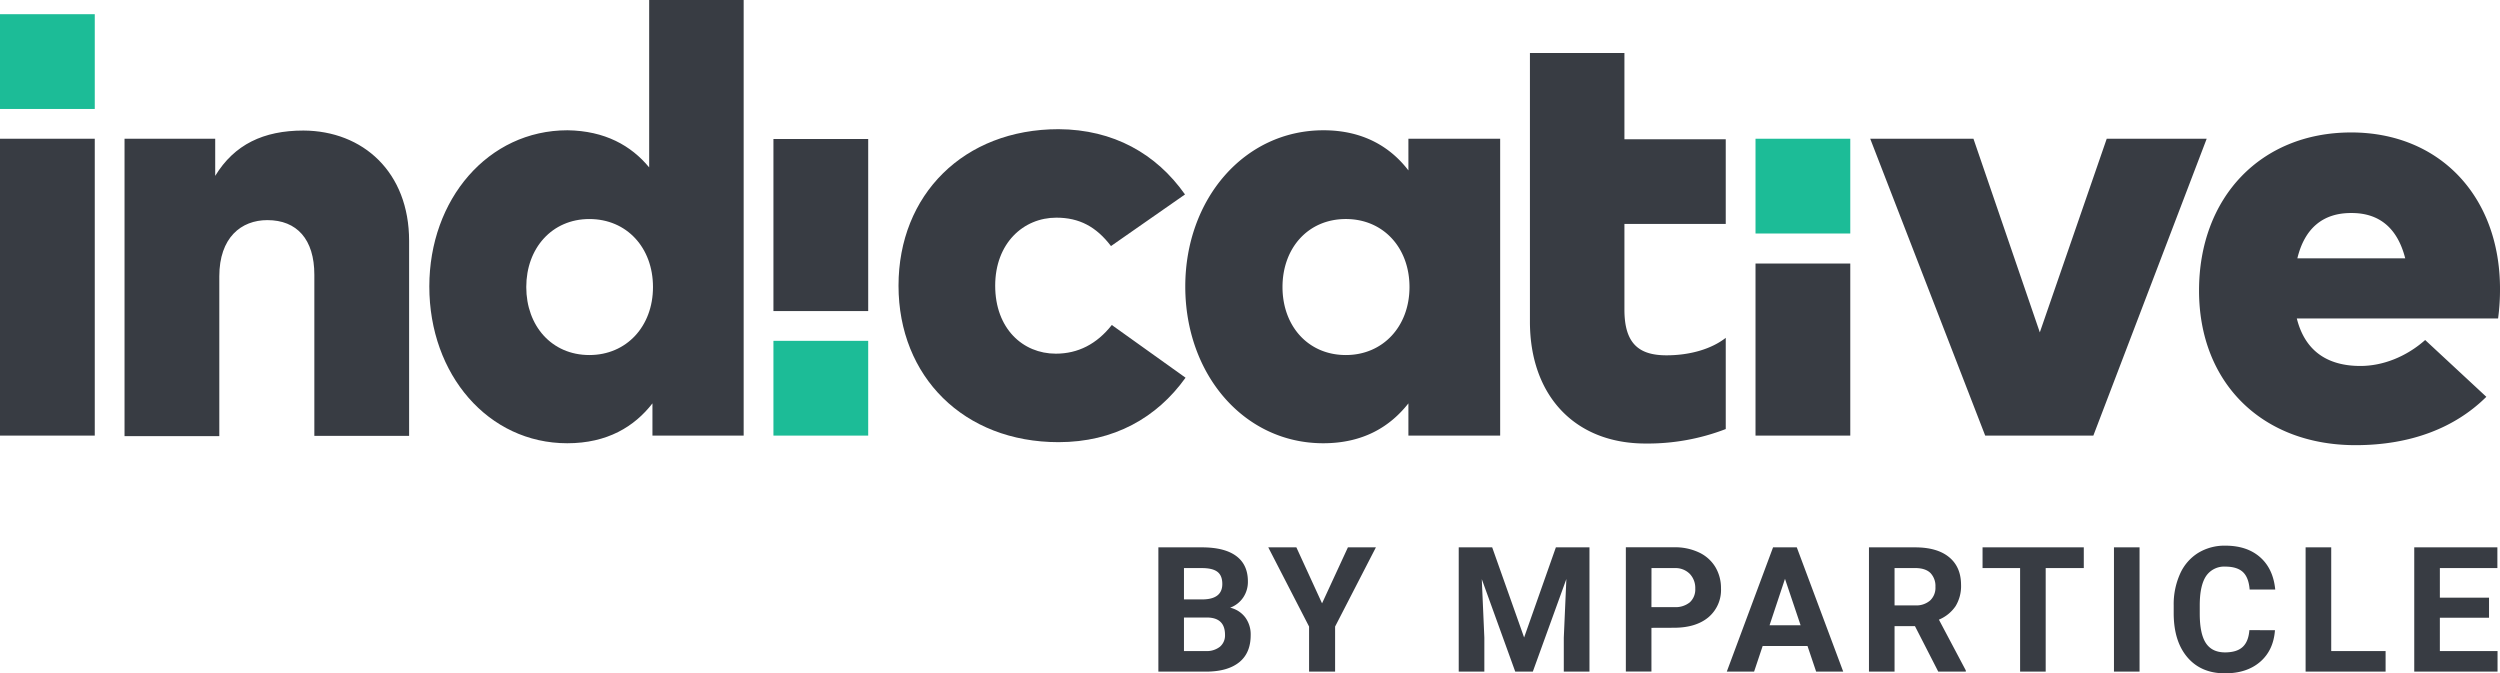
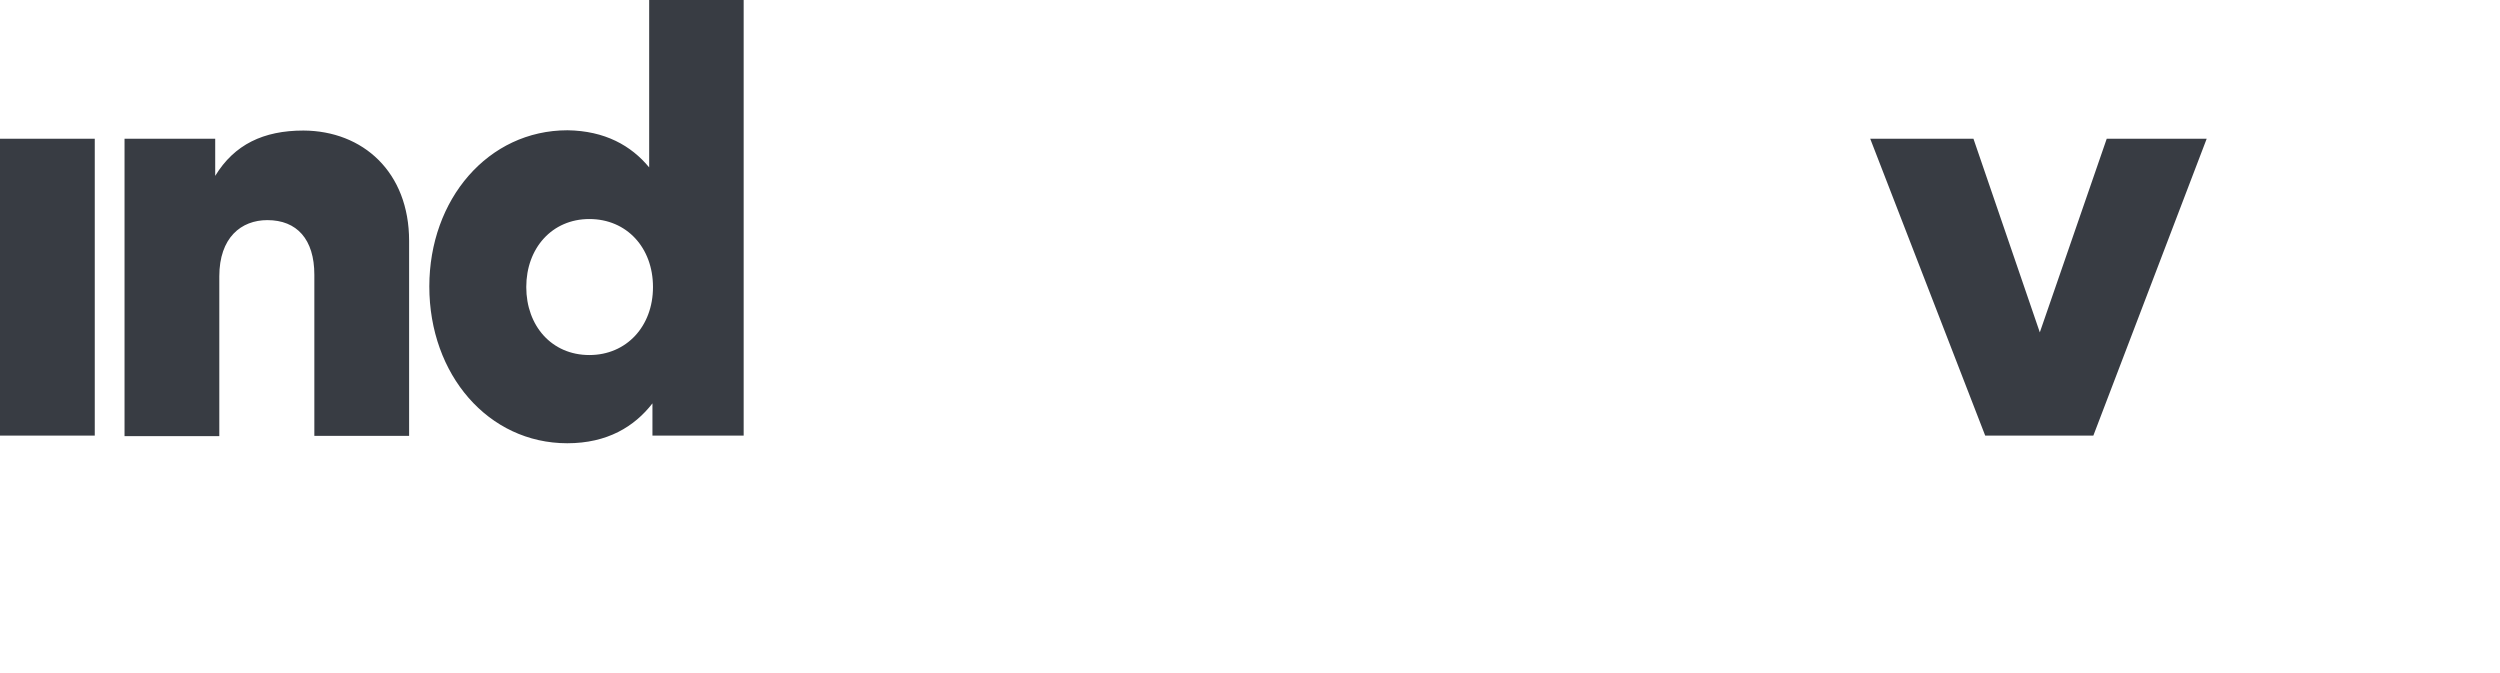
<svg xmlns="http://www.w3.org/2000/svg" viewBox="0 0 915.4 246.55">
  <defs>
    <style>
			.cls-1 {
				fill: #383c43
			}
			.cls-2 {
				fill: #1cbc97
			}
		</style>
  </defs>
  <g id="Layer_2" data-name="Layer 2">
    <g id="Logo_Assets" data-name="Logo Assets">
      <path class="cls-1" d="M726.9 159.5 684.8 50.8h37.8l24.3 70.9 24.5-70.9H808l-41.5 108.7ZM0 159.5V50.8h34.7v108.7ZM149.8 88.2v71.4h-34.7v-59c0-13-6.4-20-17.2-20-9.6 0-17.6 6.4-17.6 20.6v58.5H45.6V50.8h33.2v13.6c7-11.5 17.7-16.6 32.3-16.6 21.8.1 38.7 15.2 38.7 40.4ZM237.7 61.3V0h34.6v159.5h-33.4v-11.8c-6.6 8.5-16.5 14.6-31.2 14.6-28.9 0-50.5-25.1-50.5-57.4 0-31.9 21.5-57.2 50.6-57.2 13.7.2 23.3 5.6 29.9 13.6Zm-45 43.8c0 14.2 9.3 24.9 23.1 24.9 13.6 0 23.3-10.5 23.3-24.9s-9.6-24.9-23.3-24.9-23.1 10.7-23.1 24.9Z" />
-       <path class="cls-2" d="M283.2 124.8h34.7v34.7h-34.7zM0 5.2h34.7v34.7H0z" />
-       <path class="cls-1" d="m433.9 71.2-27.1 18.9c-5.4-7.1-11.6-10.4-20-10.4-12.1 0-22.4 9.4-22.4 24.9 0 15.7 10.1 24.9 22.2 24.9 8.1 0 15-3.5 20.5-10.5l27 19.3c-10.5 14.7-26.3 23.6-46.5 23.6-34.7 0-58.6-24-58.6-57.3s23.9-57.3 58.6-57.3c20.1.1 35.8 9 46.3 23.9Z" />
-       <path class="cls-1" d="M515.7 159.5v-11.8c-6.7 8.5-16.5 14.6-31.2 14.6-28.9 0-50.5-25.1-50.5-57.4 0-31.9 21.5-57.2 50.6-57.2 14.6 0 24.6 6.2 31.1 14.7V50.8h33.6v108.7Zm-46.1-54.4c0 14.2 9.3 24.9 23.2 24.9 13.6 0 23.3-10.5 23.3-24.9s-9.6-24.9-23.3-24.9c-13.9 0-23.2 10.7-23.2 24.9ZM642.8 96.5h34.7v63h-34.7zM915.4 105.8a78.34 78.34 0 0 1-.7 10.8H841c3 12 11.3 17.4 23.3 17.4 8.1 0 16.7-3.3 23.7-9.5l22.4 20.8C899 156.6 882.8 163 862.5 163c-34.1 0-57.3-22.7-57.3-56.6 0-34.1 22.6-57.9 55.7-57.9 32.3 0 54.5 23.3 54.5 57.3Zm-74.2-11.2h39.5c-2.8-11-9.4-16.6-19.6-16.6-10.7-.1-17.3 5.8-19.9 16.6Z" />
-       <path class="cls-2" d="M642.8 85.5V50.8h34.7v34.7Z" />
-       <path class="cls-1" d="M283.2 113.9v-63h34.7v63ZM631.9 123.7c-5.1 4-12.9 6.4-21.7 6.4-10 0-15.4-4.2-15.4-16.7V82h37.1V51h-37.1V19.4h-34.6v98.4c0 27.1 16.5 44.6 42.3 44.6a79.34 79.34 0 0 0 29.4-5.3ZM424.15 245.92v-45.5h15.94q8.28 0 12.56 3.17t4.28 9.3a10.25 10.25 0 0 1-1.72 5.89 9.88 9.88 0 0 1-4.78 3.73 9.65 9.65 0 0 1 5.52 3.54 10.44 10.44 0 0 1 2 6.5q0 6.55-4.19 9.93t-11.93 3.44Zm9.37-26.44h6.94q7.1-.12 7.1-5.65c0-2.07-.6-3.55-1.8-4.46s-3.09-1.36-5.67-1.36h-6.57Zm0 6.63v12.28h8a7.77 7.77 0 0 0 5.17-1.58 5.4 5.4 0 0 0 1.86-4.36q0-6.24-6.47-6.34ZM484.08 220.92l9.47-20.5h10.25l-14.94 29v16.5h-9.53v-16.5l-14.94-29h10.29ZM546.38 200.42l11.69 33 11.63-33H582v45.5h-9.4v-12.44l.94-21.47-12.28 33.91h-6.44l-12.25-33.87.94 21.43v12.44h-9.38v-45.5ZM604.69 229.89v16h-9.37v-45.5h17.75a20.52 20.52 0 0 1 9 1.88 13.82 13.82 0 0 1 6 5.32 15 15 0 0 1 2.09 7.86 13.07 13.07 0 0 1-4.58 10.55q-4.58 3.85-12.67 3.86Zm0-7.59h8.38a8.26 8.26 0 0 0 5.67-1.75 6.38 6.38 0 0 0 2-5 7.47 7.47 0 0 0-2-5.41 7.35 7.35 0 0 0-5.43-2.13h-8.6ZM661.84 236.55h-16.43l-3.13 9.37h-10l16.94-45.5h8.69l17 45.5H665Zm-13.9-7.6h11.37l-5.72-17ZM701.18 229.26h-7.47v16.66h-9.37v-45.5h16.9q8.07 0 12.44 3.59t4.38 10.16a14.07 14.07 0 0 1-2 7.77 13.74 13.74 0 0 1-6.11 4.95l9.85 18.59v.44h-10.09Zm-7.47-7.59h7.57a7.72 7.72 0 0 0 5.46-1.8 6.38 6.38 0 0 0 1.94-5 6.86 6.86 0 0 0-1.83-5.06Q705 208 701.24 208h-7.53ZM763 208h-13.95v37.91h-9.37V208h-13.75v-7.59H763ZM783.42 245.92h-9.37v-45.5h9.37ZM833 230.76q-.54 7.35-5.42 11.57t-12.89 4.22q-8.76 0-13.77-5.89t-5-16.18v-2.78a27.14 27.14 0 0 1 2.32-11.56 17.29 17.29 0 0 1 6.61-7.67 18.5 18.5 0 0 1 10-2.67q7.88 0 12.69 4.21c3.21 2.82 5.06 6.76 5.56 11.85h-9.37q-.35-4.41-2.46-6.39t-6.42-2a8 8 0 0 0-7 3.36q-2.32 3.36-2.39 10.42v3.44q0 7.38 2.24 10.78t7 3.41q4.33 0 6.48-2c1.43-1.33 2.24-3.37 2.45-6.15ZM853.6 238.39h19.91v7.53h-29.29v-45.5h9.38ZM911.38 226.2h-18v12.19h21.12v7.53H884v-45.5h30.44V208h-21.06v10.85h18Z" />
    </g>
  </g>
</svg>